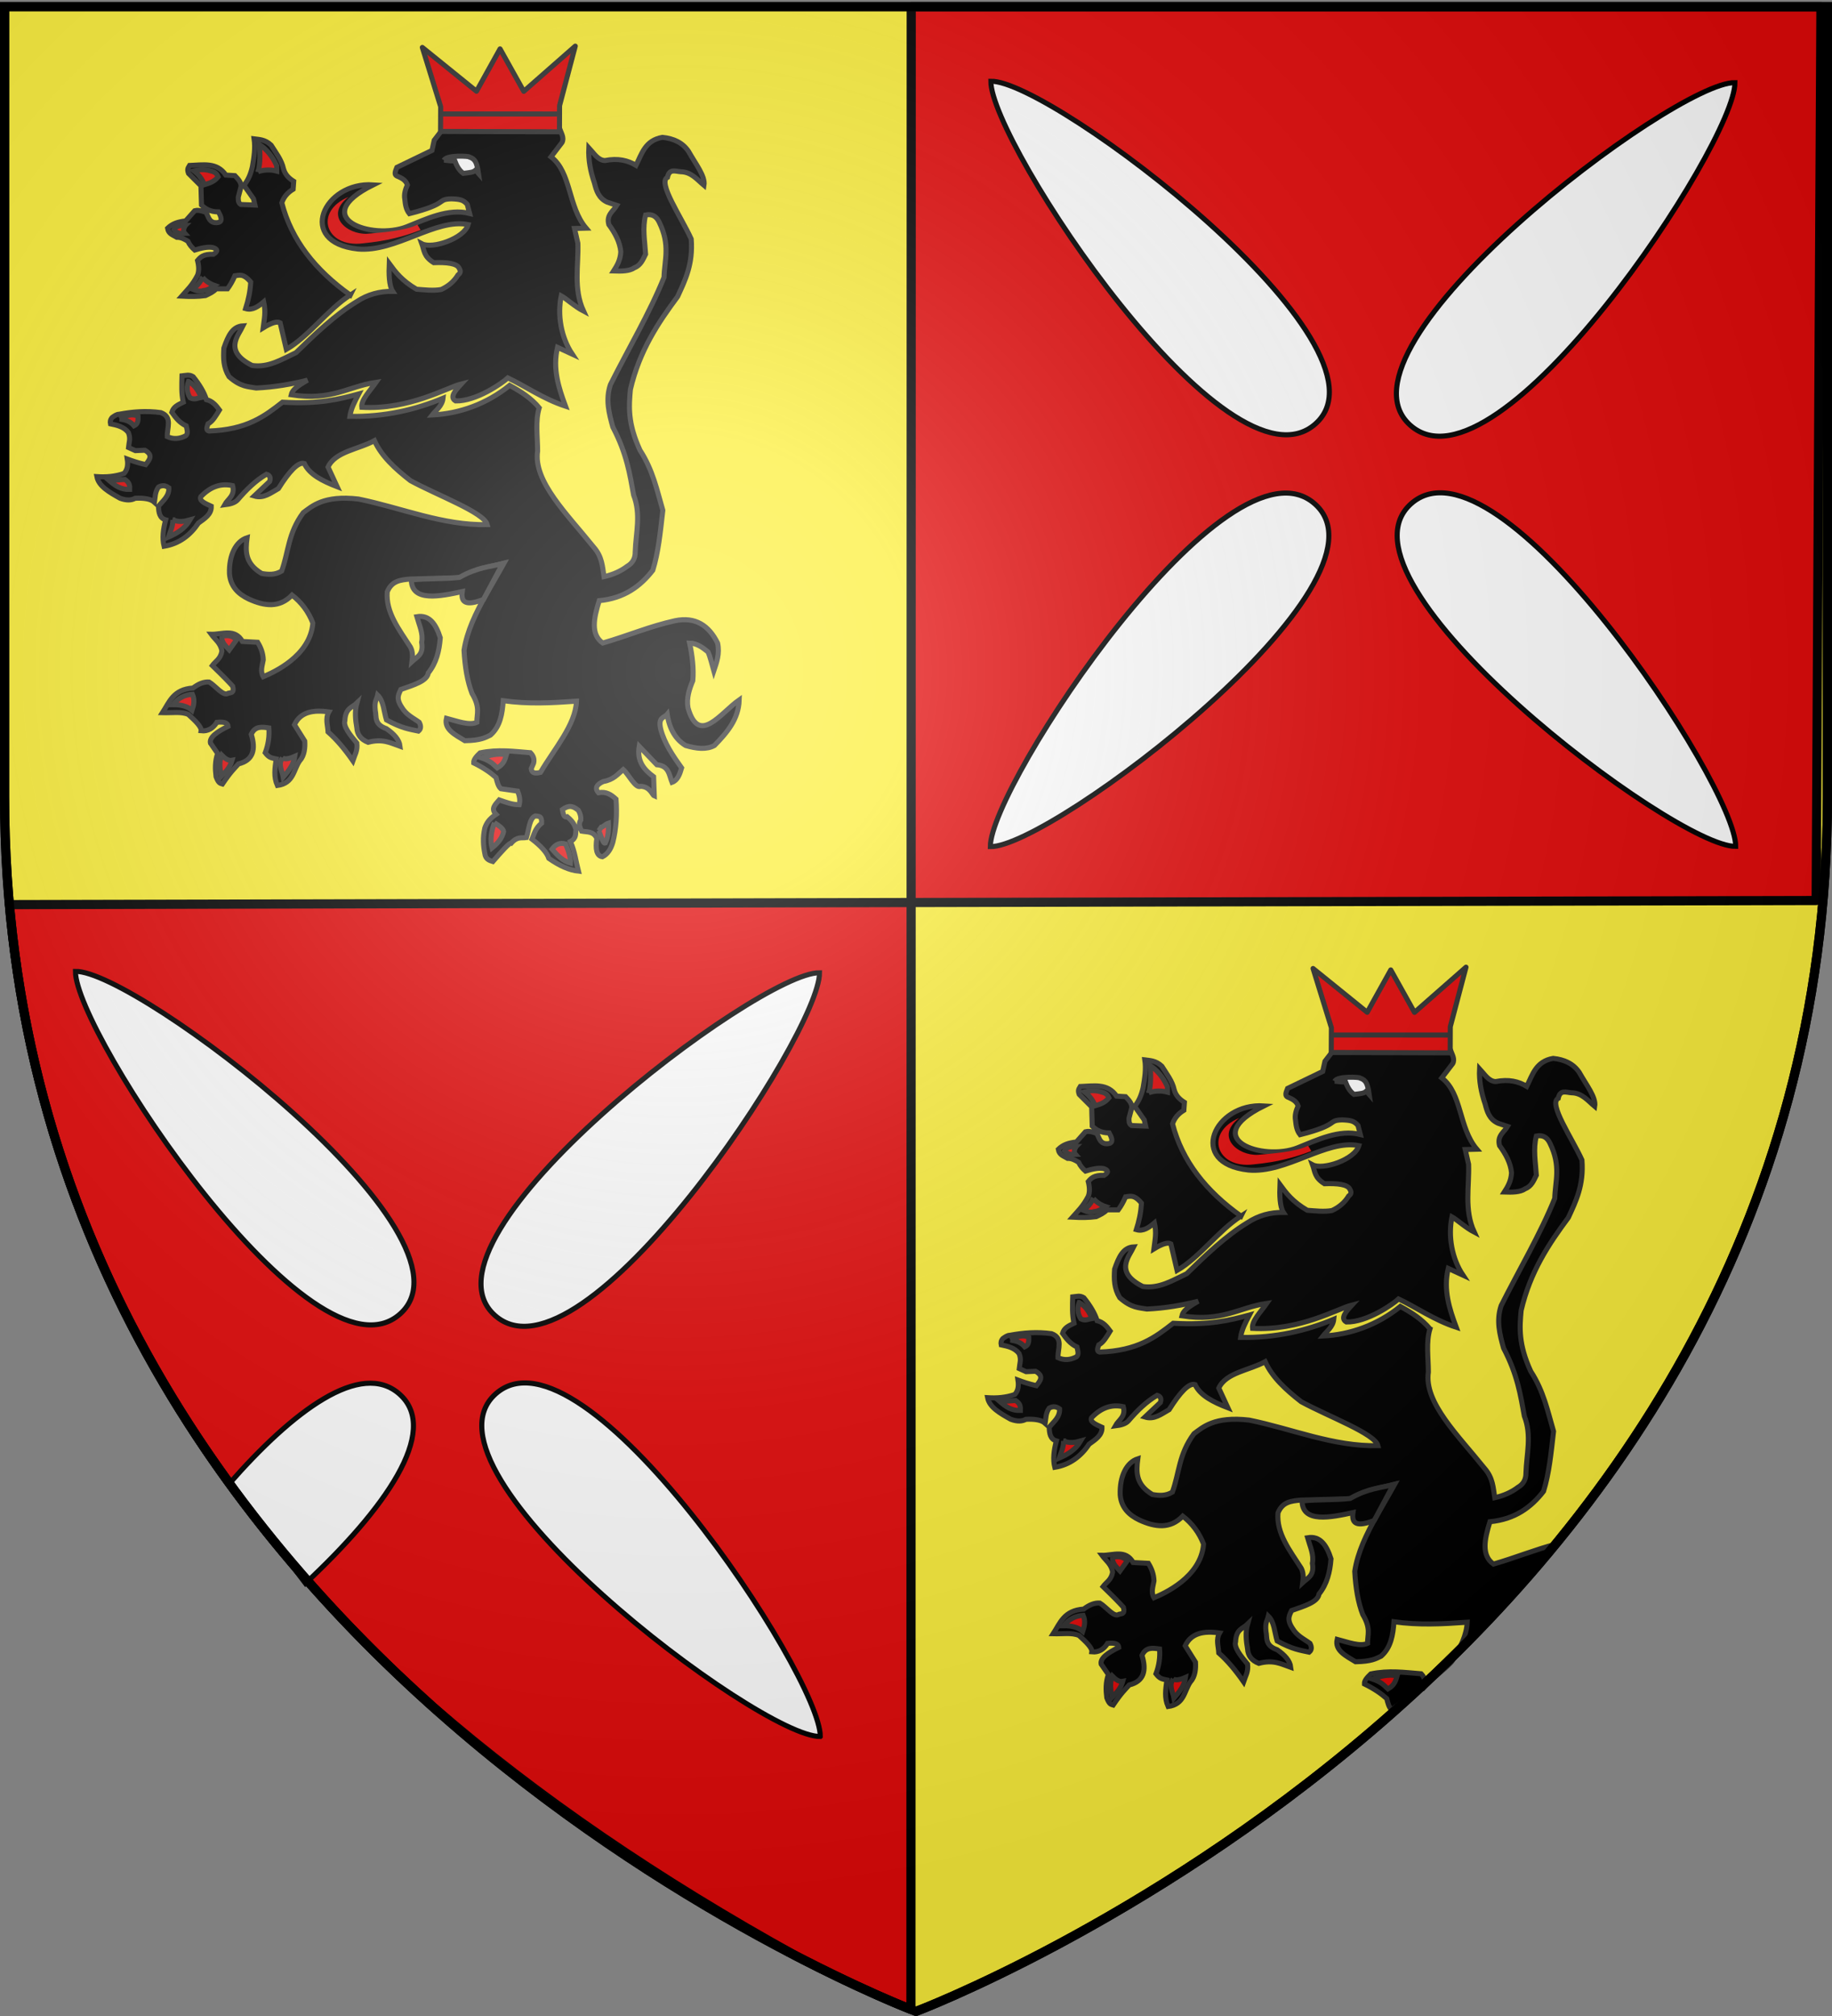
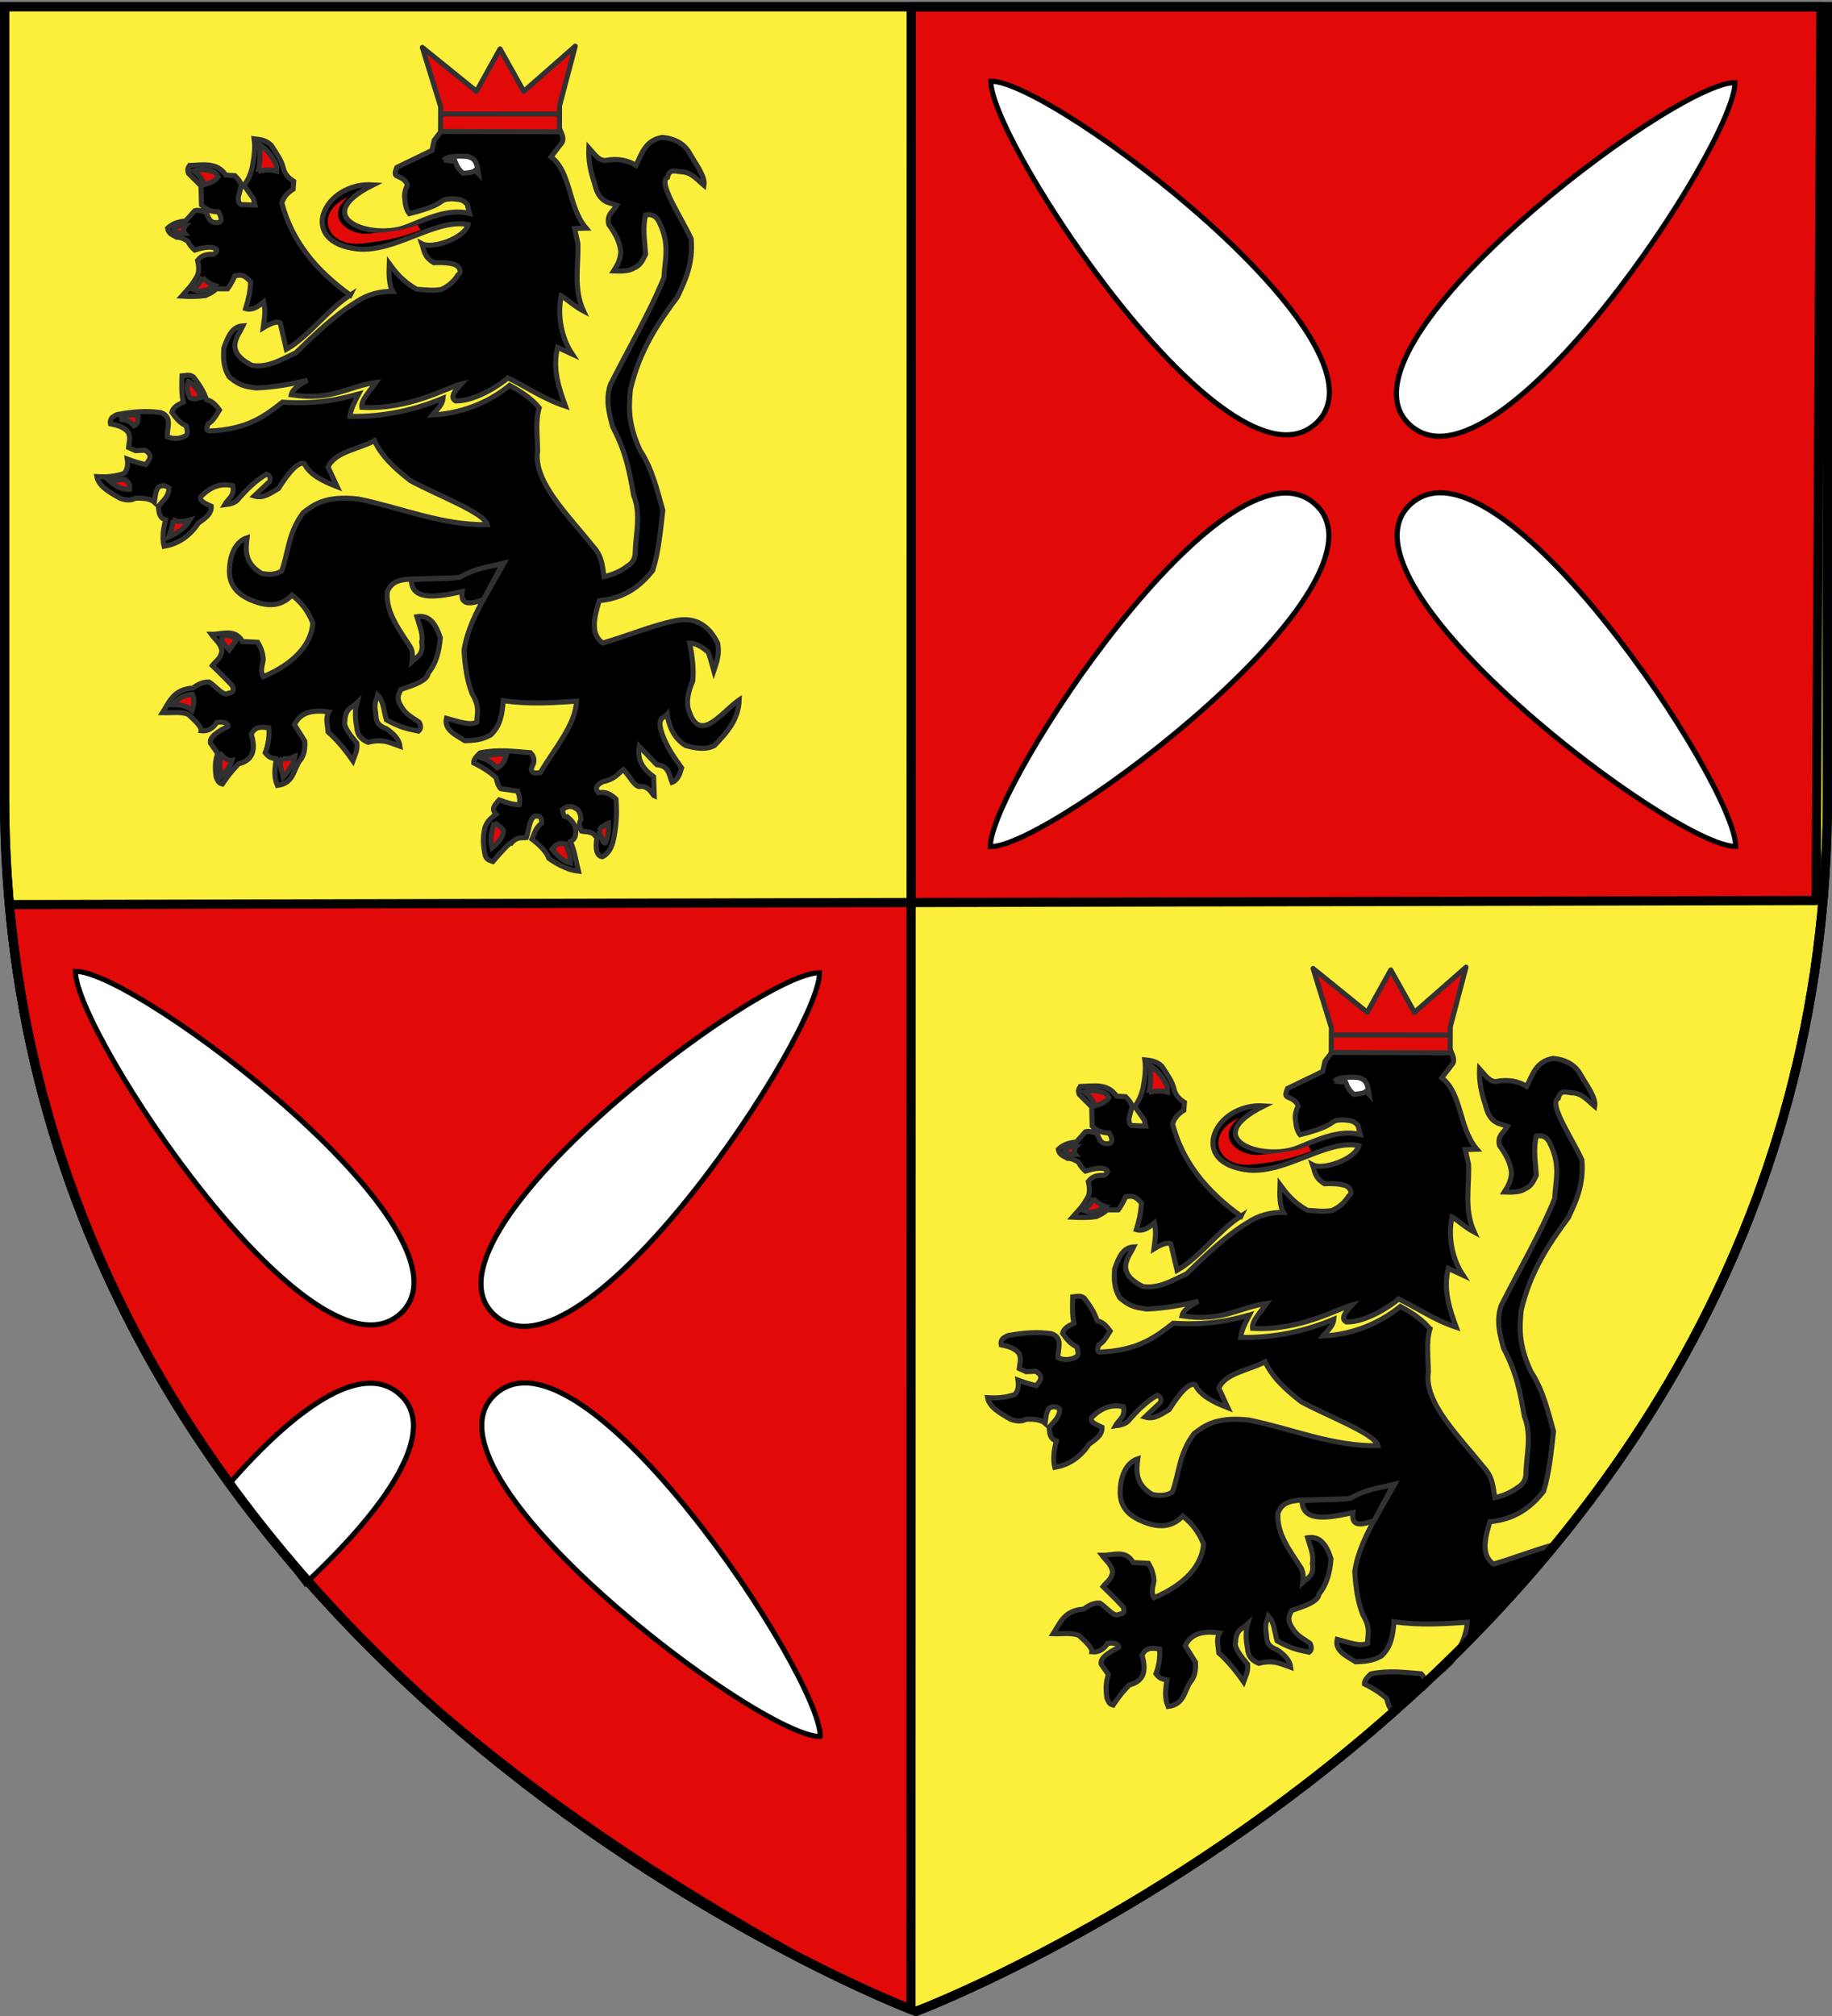
<svg xmlns="http://www.w3.org/2000/svg" xmlns:xlink="http://www.w3.org/1999/xlink" width="600" height="660" version="1.0">
  <rect width="100%" height="100%" fill="#808080" stroke="none" />
  <desc>Flag of Canton of Valais (Wallis)</desc>
  <defs>
    <radialGradient xlink:href="#a" id="b" cx="221.445" cy="226.331" r="300" fx="221.445" fy="226.331" gradientTransform="matrix(1.353 0 0 1.349 -77.63 -85.747)" gradientUnits="userSpaceOnUse" />
    <linearGradient id="a">
      <stop offset="0" style="stop-color:white;stop-opacity:.314" />
      <stop offset=".19" style="stop-color:white;stop-opacity:.251" />
      <stop offset=".6" style="stop-color:#6b6b6b;stop-opacity:.125" />
      <stop offset="1" style="stop-color:black;stop-opacity:.125" />
    </linearGradient>
  </defs>
  <g style="display:inline">
    <path d="M300 658.5s298.5-112.32 298.5-397.772V2.176H1.5v258.552C1.5 546.18 300 658.5 300 658.5" style="fill:#fcef3c;fill-opacity:1;fill-rule:evenodd;stroke:none" />
    <path d="m596.375 2.188-1.562 292.625-296.407.656.031-293.281zm-297.969 293.28-.062 362.376c-3.51-1.374-17.015-6.832-37.594-17.469-45.264-25.035-84.93-52.109-118.75-81.406-65.269-58.31-128.278-144.18-138.906-262.813z" style="fill:#e20909;fill-opacity:1;fill-rule:nonzero;stroke:#000;stroke-width:3;stroke-linecap:round;stroke-linejoin:round;stroke-miterlimit:4;stroke-opacity:1;stroke-dasharray:none;stroke-dashoffset:0;display:inline" />
    <path d="m910.816 213.922-7.406 3.188-8.72 8.718c-15.784-3.659-22.413-3.372-29.593-3.343l-8.75 4.687-4.687 6.063-1.344 6.062-20.844 10.063c-.781 2.128-2.204 4.491.656 5.406 2.329 1.047 4.586 2.192 5.594 5-1.28 2.81-2.068 5.628-1.562 8.437.335 3.03.636 6.064 2.718 8.657 23.84-6.009 15.931-8.516 25.032-8.813 5.2.215 7.085.641 9.406 3.344l1.375 5.344c-12.647-3.22-25.914 3.395-37.325 7.92-20.624 8.18-59.42-5.336-19.988-24.92-29.362-1.988-45.975 34.148-9.179 38.124 22.568 2.062 46.297-18.394 65.631-14.508-2.32 8.282-21.402 14.687-27.526 11.384 1.446 3.96 1.046 7.576 7.074 11.25 7.632-.301 13.706.382 15.063 3.218 1.31 2.112.543 3.206-.656 4.063-2.341 3.856-5.695 6.702-9.938 8.656-4.904.852-9.815.192-14.719-.156-8.687-5.076-12.488-10.174-16.218-15.25-.243 5.885-.155 13.106 2.062 16.531-7.741-.142-14.902 1.798-21.375 6.094-12.695 7.657-25.189 19.671-36.094 30.312-8.384 3.953-16.533 9.073-26.125 7.594-17.125-8.575-8.125-17.786-5.375-23.531-6.291.345-8.856 5.957-11.375 13.219-.405 6.145-.303 11.452 3.063 16.968 7.001 6.267 11.655 5.904 16.156 6.75 10.874-.493 20.89-2.267 30.5-4.656-6.857 3.927-9.076 6.01-9.687 8.688 24.165 3.754 33.604-4.924 50.406-7.407-3.5 5.042-8.996 10.382-8.438 14.844 28.28 1.541 50.134-11.593 59.125-13.875-3.695 4.006-7.13 7.95-3.375 10.094 12.249.258 27.725-10.581 31.032-13.688 10.24 4.764 20.943 12.45 34.28 16.813-4.06-10.976-7.777-22.22-4.75-34.969l8.75 4.031c-6.558-9.85-8.937-23.013-6.53-34.656 2.682 1.453 8.07 6.392 13.25 9.094-6.144-13.448-2.911-26.896-3.375-40.344l-2-8.75 6.906-.187c-10.894-12.806-8.666-33.01-20.844-42.375l6.531-8.532c1.425-2.69-.41-5.373-1.343-8.062-3.293-7.76-9.812-9.563-15.47-12.594z" style="fill:#000;fill-opacity:1;fill-rule:evenodd;stroke:#313131;stroke-width:3;stroke-linecap:butt;stroke-linejoin:miter;stroke-miterlimit:4;stroke-opacity:1;stroke-dasharray:none" transform="matrix(.551 0 0 .551 -327.05 -82.604)" />
    <path d="M801.75 325.217c-20.845-14.839-35.07-32.793-40.68-54.802 1.12-3.368 3.362-6.045 6.724-8.068l.336-4.707c-2.754-1.73-5.08-3.886-6.052-7.397-1.146-5.367-4.58-9.59-7.396-14.12-3.71-3.46-7.255-3.316-10.087-3.699.813 5.491-.064 10.983-1.008 16.474-1.014 4.588-2.684 8.3-5.043 11.095l5.715 8.069.84 3.698-8.404-.336c-1.76-1.143-1.463-2.8-1.513-4.37l1.68-6.389c-.012-2.739-1.957-4.512-3.698-6.387l-5.379-.337c-5.29-7.865-13.662-5.973-21.517-5.715-.625 1.168-1.738 1.848-.673 4.707l7.397 7.396.336 11.431c2.316 2.217 5.107 4.038 10.086 4.035 3.062 5.462 1.278 6.725-2.353 6.388-3.425-.623-3.644-3.81-5.043-6.052-3.594-1.419-5.348-1.365-6.724-1.009l-5.38 6.052c-4.697.572-7.853 1.558-10.758 4.37.524 3.45 3.355 4.016 5.547 5.38 2.463-.049 4.535 1.076 6.556 2.354.834 1.936 2.327 3.71 4.035 5.21 3.954-1.239 7.695-2.054 10.758-1.512 2.888.918 3.274 2.22.337 4.034-6.043-.22-7.75 1.729-9.414 3.699q1.344 5.38 0 8.74c-3.138 6.1-6.276 8.864-9.414 12.44 4.897.27 9.67.288 14.12-.336 2.255-1.094 4.565-2.077 6.389-4.034h6.724c1.457-1.99 2.914-4.403 4.37-7.733 2.658-.328 5.038-1.56 9.414 3.698-.274 5.512-1.41 10.738-3.026 15.802 4.156 1.22 7.483-1.295 10.759-4.034 1.334 6.137.32 10.124-.336 15.465q7.396-4.538 10.086-3.026l3.698 15.802c13.316-7.63 24.684-23.767 37.992-32.276z" style="fill:#000;fill-opacity:1;fill-rule:evenodd;stroke:#313131;stroke-width:3;stroke-linecap:butt;stroke-linejoin:miter;stroke-miterlimit:4;stroke-opacity:1;stroke-dasharray:none" transform="matrix(.551 0 0 .551 -327.05 -82.604)" />
    <path d="M746.949 251.924c3.698-1.24 7.396-1.338 11.095-.336v-3.194c-2.527-5.54-5.935-9.757-10.255-12.608.33 5.532.587 11.046-.84 16.138zM723.246 254.95c-2.449 3.05-5.352 3.835-8.237 4.707-1.167-3.2-3.26-5.935-6.22-8.237 2.547-.58 5.147-1.077 8.574-.336 2.156.703 4.57.634 5.883 3.866zM703.746 283.864c-1.045 1.755-1.52 3.397-.336 4.707-2.185.063-4.37.352-6.556-2.186 1.188-2.227 3.937-2.504 6.892-2.521zM714 314.795c1.756 1.967 3.964 3.633 7.061 4.707-2.055 1.4-4.068 2.925-6.556 3.026-1.978.774-4.301.165-6.724-.841 3.226-1.721 4.75-4.293 6.22-6.892z" style="fill:#e20909;fill-opacity:1;fill-rule:evenodd;stroke:#313131;stroke-width:3;stroke-linecap:butt;stroke-linejoin:miter;stroke-miterlimit:4;stroke-opacity:1;stroke-dasharray:none" transform="matrix(.551 0 0 .551 -327.05 -82.604)" />
    <path d="M914.068 392.223c-4.778-5.795-11.04-9.735-17.592-13.313-13.589 11.015-29.772 16.77-46.01 17.564 2.219-2.853 5.949-5.371 6.435-9.956-16.276 6.8-34.625 11.16-55.38 10.796.587-4.437 2.89-8.875 5.23-13.313-11.616 3.147-23.594 6.137-45.308 4.894-10.477 8.198-21.01 16.36-43.743 17.117-2.012-.5-1.045-2.49-.476-4.28 2.871-1.509 4.757-4.99 6.767-8.222-1.963-2.67-4.024-5.241-7.747-6.152-1.407-4.54-4.241-9.08-7.886-13.62-2.433-1.51-4.194-.744-6.627-.505-.132 5.221-.411 10.442.754 15.662-3.19 1.569-5.814 2.65-6.796 5.984 2.239 3.155 4.561 6.247 8.558 8.083.468 2.2 1.338 4.56-.336 5.903-3.645 1.882-7.29 2.178-10.936.475-.245-5.116 3.353-11.588-3.804-14.264-8.75-1.211-16.866-.516-24.724.951-1.725.039-2.95 1.075-4.246 1.973-1.082 1.244-1.243 2.488-.984 3.733 3.996.837 7.976 1.706 10.657 5.172 1.454 3.702.353 5.631.053 8.895l4.095 1.86 5.64-.237c5.164 2.853 2.732 5.706.476 8.559-4.758-1.11-7.946-2.22-10.936-3.329.659 4.404-.332 6.83-1.902 8.559-5.389 1.886-10.777 2.25-16.166 1.902 1.093 5.738 7.446 9.286 13.789 12.837 4.006 1.492 6.816 1.19 9.033 0 5.278-.26 9.27.398 11.412 2.378.443-3.012.264-6.023 2.377-9.034 2.59-1.431 4.48-.762 6.181.475.266 4.974-3.534 7.626-6.18 10.936.139 3.66.61 7.07 4.278 8.083-1.496 5.623-2.135 10.96-.95 15.69 8.97-1.482 15.504-6.485 20.444-13.788 3.684-2.69 7.814-5.134 7.608-9.985-3.562-1.629-7.403-3.207-6.181-5.706 5.844-6.112 12.112-8.036 18.85-6.546 1.658 5.966-2.817 7.843-4.754 11.411 3.356-.414 6.205-1.21 7.775-2.963 5.145-6.006 10.635-11.437 17.117-15.215 1.912.574 2.678 1.913 1.902 4.28l-9.173 8.64c5.558 1.697 9.685-1.742 14.374-4.39 6.34-10.064 11.755-16.046 15.412-14.908 2.995 6.483 10.73 10.413 19.495 13.789l-5.399-11.69c4.295-9.312 18.325-10.51 27.578-15.69 4.159 9.275 12.355 16.716 21.396 23.773 16.2 8.826 43.75 18.914 45.645 26.15-26.72.542-51.056-10.042-76.55-15.214-20.746-2.406-27.623 4.326-32.808 8.083-9.137 12.379-8.63 23.151-12.838 34.709-3.962 2.41-7.924 2.11-11.887 1.426-10.064-6.029-9.663-13.43-8.668-21.228-6.615 2.128-10.836 10.252-10.46 21.396.6 7.509 5.11 12.01 11.521 15.047 9.3 4.209 18.158 5.444 25.675-2.377 5.683 4.432 9.818 9.968 12.362 16.641-1.561 19.703-23.642 29.405-29.479 31.857-1.98-3.329-.525-6.657 0-9.985-.123-3.98-1.415-7.375-3.328-10.46l-9.034-.476c-4.474-7.912-12.02-4.155-18.543-4.28 2.27 3.119 5.654 5.292 6.32 10.015-.808 4.676-3.703 5.872-5.705 8.558 6.591 6.39 9.984 9.902 12.112 12.276 1.12 4.26-1.155 3.761-2.603 4.168-2.924 2.181-7.606-4.43-11.411-6.656-3.19-.242-6.378 1.132-9.567 3.578-11.754.767-14.06 8.356-18.15 14.658 5.527.172 11.094-.828 15.355 1.032 4.042 3.688 7.953 7.336 7.607 9.707 4.055.418 7.108-1.42 9.37-5.034 5.081-.508 6.477.658 6.657 2.378-6.345 3.15-11.229 6.39-10.46 9.985l4.279 6.18c-1.645 4.597-1.53 9.193-.951 13.79 1.58 4.234 2.652 3.9 3.804 4.278 5.147-7.588 6.868-8.895 9.509-11.886 8.902-2.192 10.339-8.69 7.607-17.593 2.308-5.1 6.408-4.376 10.46-3.803.388 4.922-.297 9.845-2.15 14.768 2.222 2.883 3.395 3.012 6.511 3.66-.779 5.58-1.594 10.636.702 15.777 9.811-1.331 9.505-9.407 13.313-14.74 2.917-3.091 3.184-8.098 2.963-11.637l-6.123-9.73c3.544-7.568 11.093-8.975 20.445-7.608-2.254 3.963-.65 7.925-.476 11.887 5.15 4.525 10.039 10.352 14.74 17.117 1.09-3.264 2.937-5.96 2.377-10.46-4.214-5.05-8.19-10.021-7.132-13.314.321-7.6 4.357-7.768 7.132-10.46-1.354 4.913-.863 9.826 0 14.74.216 3.966 2.407 6.834 6.657 8.558 8.873-2.375 13.552.493 19.019 2.377-.46-3.983-3.6-7.37-8.083-10.46-7.533-2.649-5.784-7.038-6.657-10.936-.596-5.512.82-6.326 1.426-9.034 3.552 3.467 3.673 9.678 5.23 14.74 9.118 4.997 13.773 5.531 19.02 6.657 1.567-1.274 1.595-3.06.475-5.23-3.62-2.678-7.659-4.311-10.46-9.035-3.535-5.328-1.683-7.718-.476-10.46 7.597-2.687 15.626-4.967 16.305-9.817 4.774-5.875 6.56-13.168 7.132-20.92-2.589-8.098-6.435-13.794-13.928-12.53 1.429 5.071 3.91 10.143 2.853 15.215 1.328 7.356-2.812 8.697-5.705 11.41.398-3.03.428-5.97-.951-8.558-6.745-10.458-14.775-20.63-13.789-32.807 2.671-6.657 8.023-7.062 13.313-7.607l29.926-.841c3.742-2.206 7.297-3.66 10.762-4.753 5.224-1.648 10.243-2.472 15.389-3.805-3.466 6.284-7.238 12.531-10.753 18.81-6.023 10.757-11.295 21.608-12.992 32.905.528 9.827 1.987 18.537 4.755 25.676 5.01 8.411 2.787 12 2.852 17.116-4.42 2.093-11.53-.657-18.067-2.377-1.537 6.572 5.127 9.766 10.935 13.313 9.641-.195 12.057-1.836 15.215-3.328 5.868-5.15 7.043-12.645 7.608-20.445 14.74 2.088 28.807 1.316 43.546.278-.548 14.106-13.124 28.211-21.396 42.317-2.92.718-5.258.66-5.509-2.18l1.427-3.329c.62-2.562-.287-4.513-1.902-6.18-9.744-.781-19.325-2.131-29.926.086-2.076 1.985-3.934 3.97-3.804 5.955 5.915 2.9 10.053 5.798 13.285 8.698.642 2.682 1.331 5.293 2.853 6.656l9.984 1.427c1.098 2.694 1.64 5.388.951 8.083-4.268-.033-8.05-1.527-11.886-2.853-2.203 2.611-5.289 5.087-1.902 8.558-4.445 2.973-5.746 5.552-6.657 8.083-1.326 5.868-.897 10.682 0 15.215.425 3.326 2.578 4.058 4.755 4.755 5.32-6.157 10.042-11.418 10.936-10.936 3.694-4.183 6.159-2.833 9.034-3.328 1.51-4.651 1.71-11.4 5.23-12.838 1.866.23 4.085-.246 3.803 4.28-3.86 3.17-4.364 6.339-5.705 9.509 5.19 4.01 8.823 7.848 9.985 11.411 6.55 4.596 12.386 7.045 17.592 7.607-1.531-5.846-2.028-11.347-4.755-17.592 3.741-2.048 2.934-4.665 3.329-7.132-.704-2.239-1.46-4.492-5.23-7.607-2.17.707-2.412-1.962-2.853-4.28 4.636-3.36 7.057-1.406 9.509.476 1.237 2.156 1.528 3.996 1.426 5.706-1.546 2.218-.618 4.437.476 6.656 3.286.602 7.005-.095 9.034 4.28-.925 6.29-.222 10.462 3.328 10.935 2.986-1.464 4.988-4.405 6.181-8.558 2.026-8.095 2.565-16.685 1.902-25.676-2.81-2.621-5.879-4.725-10.46-3.803-2.31-2.685-1.113-4.869 2.852-6.657 6.22-1.088 8.626-4.354 11.887-7.132 3.011 2.537 7.368 11.568 10.379 9.96 5.703.237 6.865 5.213 8.083 5.707l-.394-11.388c-5.594-4.138-10.058-9.053-8.558-18.068l10.46 10.936c7.216.576 7.302 6.088 9.034 10.46 3.3-1.175 4.613-4.734 5.705-8.558-5.238-7.288-10.21-14.652-12.362-22.822-1.843-7.506 1.984-6.82 3.804-9.034 1.344 8.943 5.11 14.978 10.936 18.543 6.465 1.9 12.436 2.562 17.117 0 7.427-7.62 14.357-15.519 14.74-27.102-11.069 7.721-23.94 27.415-30.43 4.755-1.01-5.949.772-11.1 2.852-16.166.615-7.2-.283-14.7-1.902-22.347 4.209.052 7.608 2.534 10.936 5.23 1.498 3.406 2.344 7.464 3.438 11.272 1.702-5.095 3.607-10.103 2.267-16.502-5.235-10.556-13.245-15.748-25.2-13.313-15.238 3.342-27.623 8.81-43.07 13.284-7.292-5.15-5.37-14.74-2.099-25.17 14.947-1.44 24.498-8.594 31.856-18.069 3.305-10.654 4.444-22.287 5.956-35.63-3.485-11.897-5.84-23.794-13.563-35.69-7.414-16.107-6.615-26.162-5.706-36.135 5.425-23.153 16.452-39.502 28.053-55.155 4.491-9.752 9.252-19.256 8.083-34.234-5.905-13.003-20.168-33.616-14.096-36.64 1.132-5.33 4.643-3.534 7.915-3.299 6.23.08 9.657 4.645 13.788 8.083.897-5.411-4.989-12.696-9.23-20.248-3.495-5.146-8.864-7.613-15.494-8.28-10.27 1.767-12.25 9.752-15.69 16.641-4.807-2.914-10.609-4.407-18.544-2.852-4.16-.223-6.6-4.464-9.509-7.608-.35 7.217.992 14.152 3.328 20.92 1.152 4.573 2.5 9.037 7.608 11.412l5.705 1.902c-2.053 3.491-6.333 5.498-4.754 11.411 3.69 5.013 6.562 10.26 7.132 16.166-.284 4.946-2.237 8.223-4.28 11.411 4.748.15 9.376.15 12.363-1.902 3.74-1.478 5.079-4.875 6.656-8.083-.47-7.766-2.013-15.532 0-23.298 4.205-.839 6.56 1.098 8.083 4.28 6.719 13.65 3.127 22.448 2.853 32.807-8.568 21.238-21.215 42.475-31.856 63.713-3.017 8.982-.81 17.093 1.426 25.2 8.346 15.885 10.085 27.996 12.362 40.414 4.518 11.603 1.285 22.56.951 33.759.063 4.03-1.681 6.768-4.754 8.558-3.905 2.982-8.54 4.992-13.79 6.181-.947-5.864-.966-11.728-6.18-17.592-15.482-19.325-36-39.001-33.283-57.056-.03-8.675-1.453-17.813.951-25.676z" style="fill:#000;fill-opacity:1;fill-rule:evenodd;stroke:#313131;stroke-width:3;stroke-linecap:butt;stroke-linejoin:miter;stroke-miterlimit:4;stroke-opacity:1;stroke-dasharray:none" transform="matrix(.551 0 0 .551 -327.05 -82.604)" />
    <path d="M705.575 376.533c-1.162 3.249-1.053 6.498.951 9.747 2.707 1.384 4.526.107 6.657-.238-1.588-3.643-3.516-7.117-7.608-9.51zM664.685 398.88c3.645-1.963 7.29-3.454 10.936-1.664.08 2.338.03 4.611-2.378 5.705-2.448-2.965-5.488-3.562-8.558-4.041zM658.504 435.49c3.34 2.914 6.909 5.445 12.124 5.231.021-1.981.204-3.962-2.853-5.943zM696.304 458.789c.097 3.892-1.557 6.909-2.616 10.222 5.01-2.19 9.71-4.896 12.838-10.222-3.407.983-6.815 1.527-10.222 0zM725.545 527.97c-.712 3.122 1.928 5.573 4.28 8.083l4.278-5.944c-1.923-2.262-4.733-3.047-8.558-2.14zM707.953 562.441c-4.479.275-8.438 2.105-11.65 6.181 4.683-.062 8.63.857 11.412 3.328.964-2.948 1.763-5.938.238-9.509zM725.307 598.577c-1.772 4.2-.924 8.4-.238 12.6 2.514-2.61 5.132-5.061 6.42-9.51-2.061.42-4.122-.986-6.182-3.09zM761.443 600.24c1.29.85 3.547.733 7.37-.95-.677 4.931-3.733 8.673-6.895 12.362-.682-3.804-3.248-7.608-.475-11.411zM894.574 598.339c-5.72-.978-10.265.391-14.74 1.902 5.823 1.98 7.037 3.962 9.272 5.943 3.902-2.2 4.653-5.028 5.468-7.845zM887.442 638.754c-1.975 5.292-2.62 10.318-1.427 14.977 3.355-2.721 6.062-5.765 6.895-9.747-.313-1.744-2.641-3.487-5.468-5.23zM921.676 654.444c2.081-2.867 4.733-4.026 8.082-3.09 1.665 4.041 3.067 7.995 2.853 11.41-4.433-1.196-7.751-4.625-10.935-8.32zM949.49 643.508l1.491-2.12c.848.002 2.662-1.925 4.215-2.397.251 4.553-.253 8.602-1.902 11.887-1.268.457-2.536-4.36-3.804-7.37z" style="fill:#e20909;fill-opacity:1;fill-rule:evenodd;stroke:#313131;stroke-width:3;stroke-linecap:butt;stroke-linejoin:miter;stroke-miterlimit:4;stroke-opacity:1;stroke-dasharray:none" transform="matrix(.551 0 0 .551 -327.05 -82.604)" />
    <path d="M857.487 245.066c1.644-3.248 15.097-2.381 14.978-1.902 3.963 1.3 4.263 4.064 4.992 6.657l.475 3.09-1.664-1.902c-1.426 1.347-3.377 1.382-5.23 1.664l-2.14.238c-2.624-1.908-3.917-4.577-4.992-7.37-2.815.01-4.428-.28-6.419-.475z" style="fill:#fff;fill-opacity:1;fill-rule:evenodd;stroke:#313131;stroke-width:3;stroke-linecap:butt;stroke-linejoin:miter;stroke-miterlimit:4;stroke-opacity:1;stroke-dasharray:none" transform="matrix(.551 0 0 .551 -327.05 -82.604)" />
    <path d="M838.061 494.497c.16 13.252 17.053 9.77 30.259 6.893-.978 6.8 2.492 8.556 12.607 4.707l11.431-21.35c-7.696 2.042-14.701 2.044-25.72 8.237-9.524 1.093-18.62.462-28.577 1.513z" style="fill:#000;fill-opacity:1;fill-rule:evenodd;stroke:#313131;stroke-width:3;stroke-linecap:butt;stroke-linejoin:miter;stroke-miterlimit:4;stroke-opacity:1;stroke-dasharray:none" transform="matrix(.551 0 0 .551 -327.05 -82.604)" />
    <path d="M904.877 204.192 935.5 177.32l-9.338 35.369-.056 15.542-70.704-.222.087-14.682-10.902-35.229 32.19 26.035 14.006-25.18z" style="fill:#e20909;fill-opacity:1;stroke:#313131;stroke-width:3;stroke-linecap:butt;stroke-linejoin:round;stroke-miterlimit:4;stroke-opacity:1;stroke-dasharray:none" transform="matrix(.551 0 0 .551 -327.05 -82.604)" />
    <path d="m855.332 217.614 70.993.029" style="fill:#e20909;fill-opacity:1;fill-rule:evenodd;stroke:#313131;stroke-width:3;stroke-linecap:butt;stroke-linejoin:round;stroke-miterlimit:4;stroke-opacity:1;stroke-dasharray:none" transform="matrix(.551 0 0 .551 -327.05 -82.604)" />
    <path d="m843.548 286.571-1.908-3.193c-6.538 3.654-22.154 4.788-29.826 5.439-12.176.57-25.55-10.953-11.057-21.901-20.865 8.71-13.697 30.377 8.404 27.594 14.805-1.462 24.507-4.151 34.387-7.939" style="fill:#e20909;fill-opacity:1;fill-rule:evenodd;stroke:none;display:inline" transform="matrix(.551 0 0 .551 -327.05 -82.604)" />
    <path d="M324.512 26.6c19.748-.377 134.887 86.64 106.344 112.135C402.265 164.273 324.42 46.52 324.512 26.6z" style="fill:#fff;fill-opacity:1;fill-rule:evenodd;stroke:#000;stroke-width:1.667;stroke-linecap:butt;stroke-linejoin:miter;stroke-miterlimit:4;stroke-opacity:1;stroke-dasharray:none" />
    <path d="M568.455 277.079c-19.748.377-134.888-86.64-106.344-112.135 28.591-25.538 106.435 92.215 106.344 112.135zM568.204 27.061c-19.748-.377-134.887 86.64-106.343 112.135 28.59 25.538 106.434-92.215 106.343-112.135zM324.346 277.166c19.748.377 134.887-86.64 106.344-112.135-28.592-25.539-106.435 92.214-106.344 112.135z" style="fill:#fff;fill-opacity:1;fill-rule:evenodd;stroke:#000;stroke-width:1.667;stroke-linecap:butt;stroke-linejoin:miter;stroke-miterlimit:4;stroke-opacity:1;stroke-dasharray:none;display:inline" />
    <g style="display:inline">
      <path d="m910.816 213.922-7.406 3.188-8.72 8.718c-15.784-3.659-22.413-3.372-29.593-3.343l-8.75 4.687-4.687 6.063-1.344 6.062-20.844 10.063c-.781 2.128-2.204 4.491.656 5.406 2.329 1.047 4.586 2.192 5.594 5-1.28 2.81-2.068 5.628-1.562 8.437.335 3.03.636 6.064 2.718 8.657 23.84-6.009 15.931-8.516 25.032-8.813 5.2.215 7.085.641 9.406 3.344l1.375 5.344c-12.647-3.22-25.914 3.395-37.325 7.92-20.624 8.18-59.42-5.336-19.988-24.92-29.362-1.988-45.975 34.148-9.179 38.124 22.568 2.062 46.297-18.394 65.631-14.508-2.32 8.282-21.402 14.687-27.526 11.384 1.446 3.96 1.046 7.576 7.074 11.25 7.632-.301 13.706.382 15.063 3.218 1.31 2.112.543 3.206-.656 4.063-2.341 3.856-5.695 6.702-9.938 8.656-4.904.852-9.815.192-14.719-.156-8.687-5.076-12.488-10.174-16.218-15.25-.243 5.885-.155 13.106 2.062 16.531-7.741-.142-14.902 1.798-21.375 6.094-12.695 7.657-25.189 19.671-36.094 30.312-8.384 3.953-16.533 9.073-26.125 7.594-17.125-8.575-8.125-17.786-5.375-23.531-6.291.345-8.856 5.957-11.375 13.219-.405 6.145-.303 11.452 3.063 16.968 7.001 6.267 11.655 5.904 16.156 6.75 10.874-.493 20.89-2.267 30.5-4.656-6.857 3.927-9.076 6.01-9.687 8.688 24.165 3.754 33.604-4.924 50.406-7.407-3.5 5.042-8.996 10.382-8.438 14.844 28.28 1.541 50.134-11.593 59.125-13.875-3.695 4.006-7.13 7.95-3.375 10.094 12.249.258 27.725-10.581 31.032-13.688 10.24 4.764 20.943 12.45 34.28 16.813-4.06-10.976-7.777-22.22-4.75-34.969l8.75 4.031c-6.558-9.85-8.937-23.013-6.53-34.656 2.682 1.453 8.07 6.392 13.25 9.094-6.144-13.448-2.911-26.896-3.375-40.344l-2-8.75 6.906-.187c-10.894-12.806-8.666-33.01-20.844-42.375l6.531-8.532c1.425-2.69-.41-5.373-1.343-8.062-3.293-7.76-9.812-9.563-15.47-12.594z" style="fill:#000;fill-opacity:1;fill-rule:evenodd;stroke:#313131;stroke-width:3;stroke-linecap:butt;stroke-linejoin:miter;stroke-miterlimit:4;stroke-opacity:1;stroke-dasharray:none" transform="matrix(.551 0 0 .551 -35.328 218.93)" />
      <path d="M801.75 325.217c-20.845-14.839-35.07-32.793-40.68-54.802 1.12-3.368 3.362-6.045 6.724-8.068l.336-4.707c-2.754-1.73-5.08-3.886-6.052-7.397-1.146-5.367-4.58-9.59-7.396-14.12-3.71-3.46-7.255-3.316-10.087-3.699.813 5.491-.064 10.983-1.008 16.474-1.014 4.588-2.684 8.3-5.043 11.095l5.715 8.069.84 3.698-8.404-.336c-1.76-1.143-1.463-2.8-1.513-4.37l1.68-6.389c-.012-2.739-1.957-4.512-3.698-6.387l-5.379-.337c-5.29-7.865-13.662-5.973-21.517-5.715-.625 1.168-1.738 1.848-.673 4.707l7.397 7.396.336 11.431c2.316 2.217 5.107 4.038 10.086 4.035 3.062 5.462 1.278 6.725-2.353 6.388-3.425-.623-3.644-3.81-5.043-6.052-3.594-1.419-5.348-1.365-6.724-1.009l-5.38 6.052c-4.697.572-7.853 1.558-10.758 4.37.524 3.45 3.355 4.016 5.547 5.38 2.463-.049 4.535 1.076 6.556 2.354.834 1.936 2.327 3.71 4.035 5.21 3.954-1.239 7.695-2.054 10.758-1.512 2.888.918 3.274 2.22.337 4.034-6.043-.22-7.75 1.729-9.414 3.699q1.344 5.38 0 8.74c-3.138 6.1-6.276 8.864-9.414 12.44 4.897.27 9.67.288 14.12-.336 2.255-1.094 4.565-2.077 6.389-4.034h6.724c1.457-1.99 2.914-4.403 4.37-7.733 2.658-.328 5.038-1.56 9.414 3.698-.274 5.512-1.41 10.738-3.026 15.802 4.156 1.22 7.483-1.295 10.759-4.034 1.334 6.137.32 10.124-.336 15.465q7.396-4.538 10.086-3.026l3.698 15.802c13.316-7.63 24.684-23.767 37.992-32.276z" style="fill:#000;fill-opacity:1;fill-rule:evenodd;stroke:#313131;stroke-width:3;stroke-linecap:butt;stroke-linejoin:miter;stroke-miterlimit:4;stroke-opacity:1;stroke-dasharray:none" transform="matrix(.551 0 0 .551 -35.328 218.93)" />
      <path d="M746.949 251.924c3.698-1.24 7.396-1.338 11.095-.336v-3.194c-2.527-5.54-5.935-9.757-10.255-12.608.33 5.532.587 11.046-.84 16.138zM723.246 254.95c-2.449 3.05-5.352 3.835-8.237 4.707-1.167-3.2-3.26-5.935-6.22-8.237 2.547-.58 5.147-1.077 8.574-.336 2.156.703 4.57.634 5.883 3.866zM703.746 283.864c-1.045 1.755-1.52 3.397-.336 4.707-2.185.063-4.37.352-6.556-2.186 1.188-2.227 3.937-2.504 6.892-2.521zM714 314.795c1.756 1.967 3.964 3.633 7.061 4.707-2.055 1.4-4.068 2.925-6.556 3.026-1.978.774-4.301.165-6.724-.841 3.226-1.721 4.75-4.293 6.22-6.892z" style="fill:#e20909;fill-opacity:1;fill-rule:evenodd;stroke:#313131;stroke-width:3;stroke-linecap:butt;stroke-linejoin:miter;stroke-miterlimit:4;stroke-opacity:1;stroke-dasharray:none" transform="matrix(.551 0 0 .551 -35.328 218.93)" />
      <path d="M914.068 392.223c-4.778-5.795-11.04-9.735-17.592-13.313-13.589 11.015-29.772 16.77-46.01 17.564 2.219-2.853 5.949-5.371 6.435-9.956-16.276 6.8-34.625 11.16-55.38 10.796.587-4.437 2.89-8.875 5.23-13.313-11.616 3.147-23.594 6.137-45.308 4.894-10.477 8.198-21.01 16.36-43.743 17.117-2.012-.5-1.045-2.49-.476-4.28 2.871-1.509 4.757-4.99 6.767-8.222-1.963-2.67-4.024-5.241-7.747-6.152-1.407-4.54-4.241-9.08-7.886-13.62-2.433-1.51-4.194-.744-6.627-.505-.132 5.221-.411 10.442.754 15.662-3.19 1.569-5.814 2.65-6.796 5.984 2.239 3.155 4.561 6.247 8.558 8.083.468 2.2 1.338 4.56-.336 5.903-3.645 1.882-7.29 2.178-10.936.475-.245-5.116 3.353-11.588-3.804-14.264-8.75-1.211-16.866-.516-24.724.951-1.725.039-2.95 1.075-4.246 1.973-1.082 1.244-1.243 2.488-.984 3.733 3.996.837 7.976 1.706 10.657 5.172 1.454 3.702.353 5.631.053 8.895l4.095 1.86 5.64-.237c5.164 2.853 2.732 5.706.476 8.559-4.758-1.11-7.946-2.22-10.936-3.329.659 4.404-.332 6.83-1.902 8.559-5.389 1.886-10.777 2.25-16.166 1.902 1.093 5.738 7.446 9.286 13.789 12.837 4.006 1.492 6.816 1.19 9.033 0 5.278-.26 9.27.398 11.412 2.378.443-3.012.264-6.023 2.377-9.034 2.59-1.431 4.48-.762 6.181.475.266 4.974-3.534 7.626-6.18 10.936.139 3.66.61 7.07 4.278 8.083-1.496 5.623-2.135 10.96-.95 15.69 8.97-1.482 15.504-6.485 20.444-13.788 3.684-2.69 7.814-5.134 7.608-9.985-3.562-1.629-7.403-3.207-6.181-5.706 5.844-6.112 12.112-8.036 18.85-6.546 1.658 5.966-2.817 7.843-4.754 11.411 3.356-.414 6.205-1.21 7.775-2.963 5.145-6.006 10.635-11.437 17.117-15.215 1.912.574 2.678 1.913 1.902 4.28l-9.173 8.64c5.558 1.697 9.685-1.742 14.374-4.39 6.34-10.064 11.755-16.046 15.412-14.908 2.995 6.483 10.73 10.413 19.495 13.789l-5.399-11.69c4.295-9.312 18.325-10.51 27.578-15.69 4.159 9.275 12.355 16.716 21.396 23.773 16.2 8.826 43.75 18.914 45.645 26.15-26.72.542-51.056-10.042-76.55-15.214-20.746-2.406-27.623 4.326-32.808 8.083-9.137 12.379-8.63 23.151-12.838 34.709-3.962 2.41-7.924 2.11-11.887 1.426-10.064-6.029-9.663-13.43-8.668-21.228-6.615 2.128-10.836 10.252-10.46 21.396.6 7.509 5.11 12.01 11.521 15.047 9.3 4.209 18.158 5.444 25.675-2.377 5.683 4.432 9.818 9.968 12.362 16.641-1.561 19.703-23.642 29.405-29.479 31.857-1.98-3.329-.525-6.657 0-9.985-.123-3.98-1.415-7.375-3.328-10.46l-9.034-.476c-4.474-7.912-12.02-4.155-18.543-4.28 2.27 3.119 5.654 5.292 6.32 10.015-.808 4.676-3.703 5.872-5.705 8.558 6.591 6.39 9.984 9.902 12.112 12.276 1.12 4.26-1.155 3.761-2.603 4.168-2.924 2.181-7.606-4.43-11.411-6.656-3.19-.242-6.378 1.132-9.567 3.578-11.754.767-14.06 8.356-18.15 14.658 5.527.172 11.094-.828 15.355 1.032 4.042 3.688 7.953 7.336 7.607 9.707 4.055.418 7.108-1.42 9.37-5.034 5.081-.508 6.477.658 6.657 2.378-6.345 3.15-11.229 6.39-10.46 9.985l4.279 6.18c-1.645 4.597-1.53 9.193-.951 13.79 1.58 4.234 2.652 3.9 3.804 4.278 5.147-7.588 6.868-8.895 9.509-11.886 8.902-2.192 10.339-8.69 7.607-17.593 2.308-5.1 6.408-4.376 10.46-3.803.388 4.922-.297 9.845-2.15 14.768 2.222 2.883 3.395 3.012 6.511 3.66-.779 5.58-1.594 10.636.702 15.777 9.811-1.331 9.505-9.407 13.313-14.74 2.917-3.091 3.184-8.098 2.963-11.637l-6.123-9.73c3.544-7.568 11.093-8.975 20.445-7.608-2.254 3.963-.65 7.925-.476 11.887 5.15 4.525 10.039 10.352 14.74 17.117 1.09-3.264 2.937-5.96 2.377-10.46-4.214-5.05-8.19-10.021-7.132-13.314.321-7.6 4.357-7.768 7.132-10.46-1.354 4.913-.863 9.826 0 14.74.216 3.966 2.407 6.834 6.657 8.558 8.873-2.375 13.552.493 19.019 2.377-.46-3.983-3.6-7.37-8.083-10.46-7.533-2.649-5.784-7.038-6.657-10.936-.596-5.512.82-6.326 1.426-9.034 3.552 3.467 3.673 9.678 5.23 14.74 9.118 4.997 13.773 5.531 19.02 6.657 1.567-1.274 1.595-3.06.475-5.23-3.62-2.678-7.659-4.311-10.46-9.035-3.535-5.328-1.683-7.718-.476-10.46 7.597-2.687 15.626-4.967 16.305-9.817 4.774-5.875 6.56-13.168 7.132-20.92-2.589-8.098-6.435-13.794-13.928-12.53 1.429 5.071 3.91 10.143 2.853 15.215 1.328 7.356-2.812 8.697-5.705 11.41.398-3.03.428-5.97-.951-8.558-6.745-10.458-14.775-20.63-13.789-32.807 2.671-6.657 8.023-7.062 13.313-7.607l29.926-.841c3.742-2.206 7.297-3.66 10.762-4.753 5.224-1.648 10.243-2.472 15.389-3.805-3.466 6.284-7.238 12.531-10.753 18.81-6.023 10.757-11.295 21.608-12.992 32.905.528 9.827 1.987 18.537 4.755 25.676 5.01 8.411 2.787 12 2.852 17.116-4.42 2.093-11.53-.657-18.067-2.377-1.537 6.572 5.127 9.766 10.935 13.313 9.641-.195 12.057-1.836 15.215-3.328 5.868-5.15 7.043-12.645 7.608-20.445 14.74 2.088 28.807 1.316 43.546.278-.296 7.61-4.093 15.22-8.826 22.831-1.968 3.19-11.923 10.084-18.079 17.306l1.427-3.329c.62-2.562-.287-4.513-1.902-6.18-9.744-.781-19.325-2.131-29.926.086-2.076 1.985-3.934 3.97-3.804 5.955 5.915 2.9 10.053 5.798 13.285 8.698.642 2.682 1.331 5.293 2.853 6.656 23.934-16.07 92.44-91.044 98.037-98.495-12.78 3.346-23.947 8.018-37.456 11.931-7.292-5.15-5.37-14.74-2.099-25.17 14.947-1.44 24.498-8.594 31.856-18.069 3.305-10.654 4.444-22.287 5.956-35.63-3.485-11.897-5.84-23.794-13.563-35.69-7.414-16.107-6.615-26.162-5.706-36.135 5.425-23.153 16.452-39.502 28.053-55.155 4.491-9.752 9.252-19.256 8.083-34.234-5.905-13.003-20.168-33.616-14.096-36.64 1.132-5.33 4.643-3.534 7.915-3.299 6.23.08 9.657 4.645 13.788 8.083.897-5.411-4.989-12.696-9.23-20.248-3.495-5.146-8.864-7.613-15.494-8.28-10.27 1.767-12.25 9.752-15.69 16.641-4.807-2.914-10.609-4.407-18.544-2.852-4.16-.223-6.6-4.464-9.509-7.608-.35 7.217.992 14.152 3.328 20.92 1.152 4.573 2.5 9.037 7.608 11.412l5.705 1.902c-2.053 3.491-6.333 5.498-4.754 11.411 3.69 5.013 6.562 10.26 7.132 16.166-.284 4.946-2.237 8.223-4.28 11.411 4.748.15 9.376.15 12.363-1.902 3.74-1.478 5.079-4.875 6.656-8.083-.47-7.766-2.013-15.532 0-23.298 4.205-.839 6.56 1.098 8.083 4.28 6.719 13.65 3.127 22.448 2.853 32.807-8.568 21.238-21.215 42.475-31.856 63.713-3.017 8.982-.81 17.093 1.426 25.2 8.346 15.885 10.085 27.996 12.362 40.414 4.518 11.603 1.285 22.56.951 33.759.063 4.03-1.681 6.768-4.754 8.558-3.905 2.982-8.54 4.992-13.79 6.181-.947-5.864-.966-11.728-6.18-17.592-15.482-19.325-36-39.001-33.283-57.056-.03-8.675-1.453-17.813.951-25.676z" style="fill:#000;fill-opacity:1;fill-rule:evenodd;stroke:#313131;stroke-width:3;stroke-linecap:butt;stroke-linejoin:miter;stroke-miterlimit:4;stroke-opacity:1;stroke-dasharray:none" transform="matrix(.551 0 0 .551 -35.328 218.93)" />
-       <path d="M705.575 376.533c-1.162 3.249-1.053 6.498.951 9.747 2.707 1.384 4.526.107 6.657-.238-1.588-3.643-3.516-7.117-7.608-9.51zM664.685 398.88c3.645-1.963 7.29-3.454 10.936-1.664.08 2.338.03 4.611-2.378 5.705-2.448-2.965-5.488-3.562-8.558-4.041zM658.504 435.49c3.34 2.914 6.909 5.445 12.124 5.231.021-1.981.204-3.962-2.853-5.943zM696.304 458.789c.097 3.892-1.557 6.909-2.616 10.222 5.01-2.19 9.71-4.896 12.838-10.222-3.407.983-6.815 1.527-10.222 0zM725.545 527.97c-.712 3.122 1.928 5.573 4.28 8.083l4.278-5.944c-1.923-2.262-4.733-3.047-8.558-2.14zM707.953 562.441c-4.479.275-8.438 2.105-11.65 6.181 4.683-.062 8.63.857 11.412 3.328.964-2.948 1.763-5.938.238-9.509zM725.307 598.577c-1.772 4.2-.924 8.4-.238 12.6 2.514-2.61 5.132-5.061 6.42-9.51-2.061.42-4.122-.986-6.182-3.09zM761.443 600.24c1.29.85 3.547.733 7.37-.95-.677 4.931-3.733 8.673-6.895 12.362-.682-3.804-3.248-7.608-.475-11.411zM894.574 598.339c-5.72-.978-10.265.391-14.74 1.902 5.823 1.98 7.037 3.962 9.272 5.943 3.902-2.2 4.653-5.028 5.468-7.845z" style="fill:#e20909;fill-opacity:1;fill-rule:evenodd;stroke:#313131;stroke-width:3;stroke-linecap:butt;stroke-linejoin:miter;stroke-miterlimit:4;stroke-opacity:1;stroke-dasharray:none" transform="matrix(.551 0 0 .551 -35.328 218.93)" />
      <path d="M857.487 245.066c1.644-3.248 15.097-2.381 14.978-1.902 3.963 1.3 4.263 4.064 4.992 6.657l.475 3.09-1.664-1.902c-1.426 1.347-3.377 1.382-5.23 1.664l-2.14.238c-2.624-1.908-3.917-4.577-4.992-7.37-2.815.01-4.428-.28-6.419-.475z" style="fill:#fff;fill-opacity:1;fill-rule:evenodd;stroke:#313131;stroke-width:3;stroke-linecap:butt;stroke-linejoin:miter;stroke-miterlimit:4;stroke-opacity:1;stroke-dasharray:none" transform="matrix(.551 0 0 .551 -35.328 218.93)" />
      <path d="M838.061 494.497c.16 13.252 17.053 9.77 30.259 6.893-.978 6.8 2.492 8.556 12.607 4.707l11.431-21.35c-7.696 2.042-14.701 2.044-25.72 8.237-9.524 1.093-18.62.462-28.577 1.513z" style="fill:#000;fill-opacity:1;fill-rule:evenodd;stroke:#313131;stroke-width:3;stroke-linecap:butt;stroke-linejoin:miter;stroke-miterlimit:4;stroke-opacity:1;stroke-dasharray:none" transform="matrix(.551 0 0 .551 -35.328 218.93)" />
      <path d="M904.877 204.192 935.5 177.32l-9.338 35.369-.056 15.542-70.704-.222.087-14.682-10.902-35.229 32.19 26.035 14.006-25.18z" style="fill:#e20909;fill-opacity:1;stroke:#313131;stroke-width:3;stroke-linecap:butt;stroke-linejoin:round;stroke-miterlimit:4;stroke-opacity:1;stroke-dasharray:none" transform="matrix(.551 0 0 .551 -35.328 218.93)" />
      <path d="m855.332 217.614 70.993.029" style="fill:#e20909;fill-opacity:1;fill-rule:evenodd;stroke:#313131;stroke-width:3;stroke-linecap:butt;stroke-linejoin:round;stroke-miterlimit:4;stroke-opacity:1;stroke-dasharray:none" transform="matrix(.551 0 0 .551 -35.328 218.93)" />
      <path d="m843.548 286.571-1.908-3.193c-6.538 3.654-22.154 4.788-29.826 5.439-12.176.57-25.55-10.953-11.057-21.901-20.865 8.71-13.697 30.377 8.404 27.594 14.805-1.462 24.507-4.151 34.387-7.939" style="fill:#e20909;fill-opacity:1;fill-rule:evenodd;stroke:none;display:inline" transform="matrix(.551 0 0 .551 -35.328 218.93)" />
    </g>
    <path d="M24.707 318.01c19.749-.377 134.888 86.64 106.344 112.135-28.59 25.538-106.435-92.215-106.344-112.135zM268.65 568.49c-19.748.376-134.887-86.64-106.343-112.136 28.59-25.538 106.435 92.215 106.344 112.135zM268.4 318.471c-19.748-.377-134.888 86.64-106.344 112.135 28.591 25.539 106.435-92.215 106.344-112.135zM100.045 518.344c25.596-23.882 44.378-49.811 30.84-61.903-12.67-11.318-35.015 5.507-55.963 29.488 9.206 12.912 16.413 20.783 25.123 32.415z" style="fill:#fff;fill-opacity:1;fill-rule:evenodd;stroke:#000;stroke-width:1.667;stroke-linecap:butt;stroke-linejoin:miter;stroke-miterlimit:4;stroke-opacity:1;stroke-dasharray:none;display:inline" />
  </g>
  <path d="M300 658.5S1.5 546.18 1.5 260.728V2.176h597v258.552C598.5 546.18 300 658.5 300 658.5z" style="fill:none;stroke:#000;stroke-width:3;stroke-linecap:butt;stroke-linejoin:miter;stroke-miterlimit:4;stroke-opacity:1;stroke-dasharray:none" />
-   <path d="M300 658.5s298.5-112.32 298.5-397.772V2.176H1.5v258.552C1.5 546.18 300 658.5 300 658.5" style="opacity:1;fill:url(#b);fill-opacity:1;fill-rule:evenodd;stroke:none;stroke-width:1px;stroke-linecap:butt;stroke-linejoin:miter;stroke-opacity:1" />
  <path d="M300 658.5S1.5 546.18 1.5 260.728V2.176h597v258.552C598.5 546.18 300 658.5 300 658.5z" style="opacity:1;fill:none;fill-opacity:1;fill-rule:evenodd;stroke:#000;stroke-width:3;stroke-linecap:butt;stroke-linejoin:miter;stroke-miterlimit:4;stroke-dasharray:none;stroke-opacity:1" />
</svg>